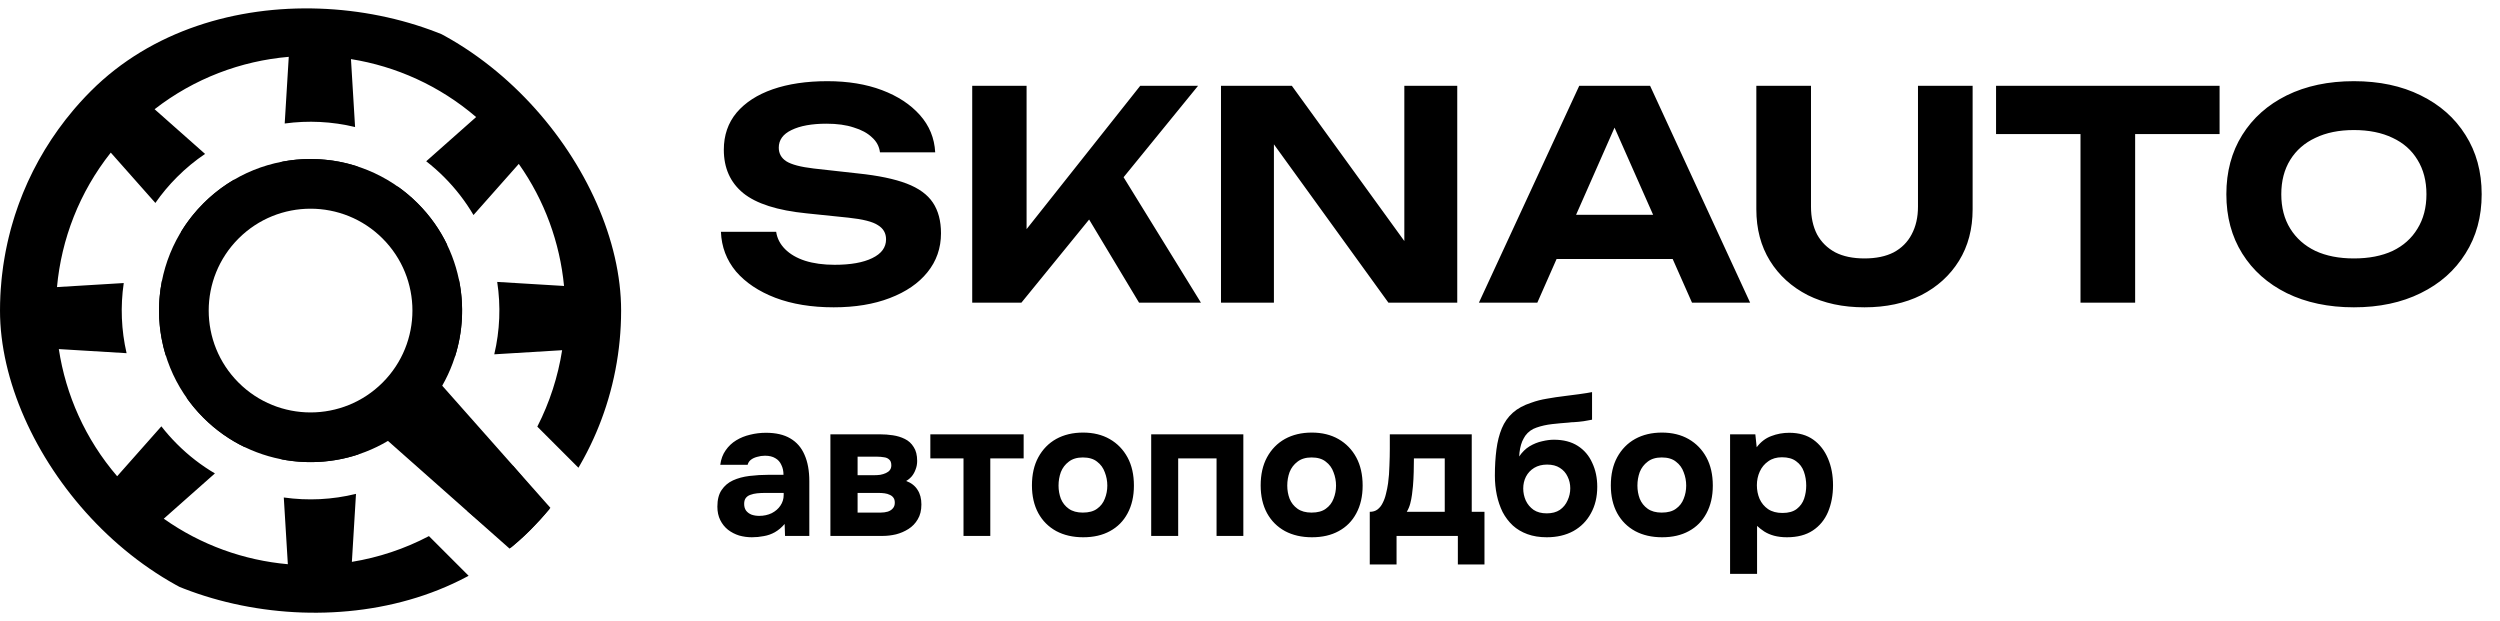
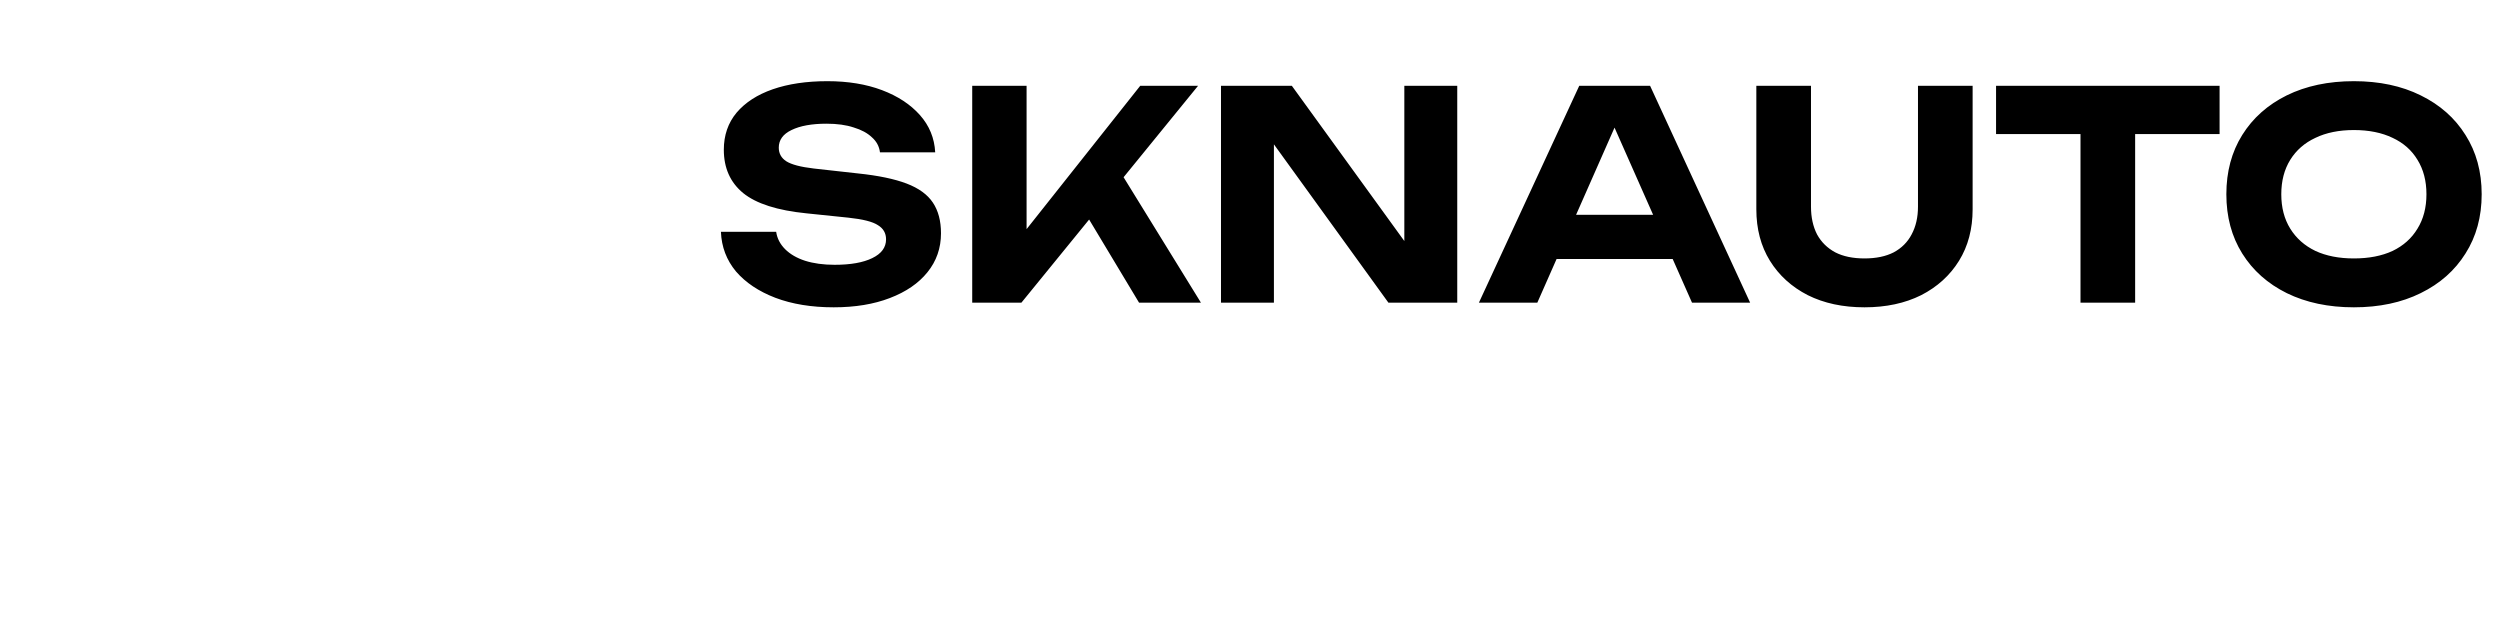
<svg xmlns="http://www.w3.org/2000/svg" width="161" height="40" viewBox="0 0 161 40" fill="none">
  <g clip-path="url(#clip0_99_58)">
    <g clip-path="url(#clip1_99_58)">
-       <path fill-rule="evenodd" clip-rule="evenodd" d="M9.956 7.034C12.514 5.047 15.525 3.922 18.596 3.66L18.335 7.954C19.843 7.747 21.382 7.822 22.867 8.181L22.602 3.806C25.502 4.27 28.302 5.514 30.663 7.538L27.448 10.386C27.847 10.696 28.232 11.035 28.599 11.402C29.348 12.151 29.98 12.975 30.493 13.848L33.41 10.555C35.085 12.927 36.057 15.644 36.324 18.416L32.02 18.155C32.257 19.704 32.193 21.289 31.831 22.818L36.201 22.553C35.935 24.25 35.403 25.913 34.603 27.475L37.252 30.124C38.626 27.788 39.538 25.149 39.865 22.331L41.354 22.241L41.354 18.721L39.954 18.636C39.68 14.571 38.192 10.84 35.85 7.8L36.518 7.046L34.029 4.557L33.378 5.133C30.389 2.442 26.584 0.639 22.38 0.14L22.354 -0.279L18.834 -0.279L18.815 0.034C14.419 0.291 10.404 1.968 7.223 4.613L7.159 4.557L5.927 5.789C5.881 5.835 5.835 5.881 5.789 5.927L4.67 7.046L4.717 7.099C2.034 10.274 0.322 14.297 0.041 18.708L-0.166 18.721L-0.166 22.241L0.126 22.259C0.604 26.515 2.419 30.367 5.14 33.386L4.67 33.916L7.159 36.405L7.793 35.844C10.863 38.213 14.642 39.71 18.757 39.962L18.834 41.241L22.354 41.241L22.438 39.853C25.273 39.508 27.925 38.571 30.266 37.167L27.624 34.525C26.052 35.351 24.374 35.904 22.661 36.184L22.926 31.805C21.404 32.18 19.823 32.258 18.276 32.038L18.537 36.335C15.72 36.084 12.955 35.107 10.547 33.404L13.84 30.488C12.969 29.976 12.149 29.346 11.402 28.598C11.037 28.234 10.701 27.852 10.392 27.456L7.545 30.67C5.489 28.275 4.236 25.427 3.788 22.481L8.152 22.745C7.81 21.263 7.749 19.729 7.969 18.228L3.67 18.488C3.953 15.403 5.108 12.383 7.134 9.828L10.006 13.07C10.413 12.483 10.879 11.925 11.402 11.402C11.965 10.838 12.569 10.342 13.206 9.912L9.956 7.034ZM15.077 11.57C14.37 11.983 13.705 12.493 13.099 13.099C12.534 13.663 12.053 14.28 11.656 14.933L13.438 16.945L17.059 13.325L15.077 11.57ZM10.43 18.079C10.111 19.675 10.194 21.335 10.678 22.898L13.034 23.041V17.921L10.43 18.079ZM12.018 25.62C12.336 26.07 12.696 26.499 13.099 26.901C13.895 27.698 14.795 28.328 15.755 28.791L17.059 27.637L13.438 24.017L12.018 25.62ZM18.128 29.58C19.771 29.899 21.48 29.794 23.08 29.264L23.154 28.041L18.034 28.041L18.128 29.58ZM29.299 22.972C29.811 21.364 29.897 19.649 29.555 18.006L28.154 17.921L28.154 23.041L29.299 22.972ZM28.796 15.764C28.332 14.801 27.7 13.898 26.901 13.099C26.496 12.694 26.064 12.331 25.611 12.012L24.13 13.325L27.75 16.945L28.796 15.764ZM23.021 10.717C21.457 10.21 19.791 10.107 18.186 10.409L18.034 12.921L23.154 12.921L23.021 10.717ZM32.9 35.284C33.801 34.523 34.634 33.683 35.388 32.776L33.019 29.976C32.587 30.539 32.112 31.081 31.597 31.596C31.12 32.073 30.622 32.514 30.105 32.919L32.9 35.284Z" fill="black" />
      <path fill-rule="evenodd" clip-rule="evenodd" d="M28.479 24.839C30.609 21.112 30.083 16.28 26.901 13.099C23.09 9.287 16.91 9.287 13.099 13.099C9.287 16.91 9.287 23.09 13.099 26.901C16.322 30.125 21.238 30.622 24.985 28.394L34.029 36.405L36.518 33.916L28.479 24.839ZM24.639 15.361C27.201 17.923 27.201 22.077 24.639 24.639C22.077 27.201 17.924 27.201 15.362 24.639C12.8 22.077 12.8 17.923 15.362 15.361C17.924 12.8 22.077 12.8 24.639 15.361Z" fill="black" />
    </g>
  </g>
  <path d="M46.428 14.93H49.985C50.047 15.352 50.24 15.725 50.562 16.048C50.885 16.37 51.313 16.619 51.847 16.793C52.394 16.966 53.027 17.053 53.747 17.053C54.777 17.053 55.584 16.91 56.168 16.625C56.764 16.339 57.062 15.936 57.062 15.414C57.062 15.017 56.888 14.713 56.54 14.502C56.205 14.278 55.572 14.117 54.641 14.018L51.94 13.739C50.066 13.552 48.706 13.118 47.862 12.435C47.03 11.752 46.614 10.821 46.614 9.642C46.614 8.711 46.888 7.916 47.434 7.258C47.992 6.6 48.768 6.097 49.762 5.75C50.767 5.402 51.94 5.228 53.281 5.228C54.61 5.228 55.783 5.421 56.801 5.805C57.819 6.19 58.632 6.724 59.24 7.407C59.849 8.09 60.178 8.891 60.227 9.809H56.67C56.621 9.424 56.447 9.102 56.149 8.841C55.863 8.568 55.472 8.357 54.976 8.208C54.492 8.046 53.908 7.966 53.225 7.966C52.282 7.966 51.531 8.102 50.972 8.375C50.426 8.636 50.153 9.015 50.153 9.511C50.153 9.884 50.314 10.175 50.637 10.386C50.972 10.598 51.562 10.753 52.406 10.852L55.255 11.169C56.559 11.305 57.602 11.522 58.384 11.82C59.166 12.118 59.731 12.528 60.078 13.049C60.426 13.571 60.6 14.229 60.6 15.023C60.6 15.979 60.308 16.817 59.724 17.537C59.153 18.245 58.346 18.797 57.304 19.195C56.273 19.592 55.069 19.791 53.691 19.791C52.263 19.791 51.009 19.586 49.929 19.176C48.862 18.766 48.017 18.201 47.397 17.482C46.788 16.749 46.465 15.899 46.428 14.93ZM62.611 19.493V5.526H66.112V16.662L65.162 15.954L73.43 5.526H77.155L65.777 19.493H62.611ZM69.296 12.733L71.829 10.554L77.341 19.493H73.356L69.296 12.733ZM91.575 17.09L90.439 17.295V5.526H93.847V19.493H89.415L80.904 7.724L82.04 7.519V19.493H78.632V5.526H83.195L91.575 17.09ZM99.078 16.681V13.832H108.724V16.681H99.078ZM106.266 5.526L112.709 19.493H108.966L103.435 6.997H104.515L99.003 19.493H95.241L101.703 5.526H106.266ZM116.628 13.31C116.628 13.993 116.758 14.589 117.019 15.098C117.292 15.595 117.683 15.979 118.192 16.252C118.701 16.513 119.328 16.643 120.073 16.643C120.818 16.643 121.444 16.513 121.954 16.252C122.463 15.979 122.847 15.595 123.108 15.098C123.381 14.589 123.518 13.993 123.518 13.31V5.526H127.037V13.478C127.037 14.744 126.746 15.849 126.162 16.793C125.579 17.736 124.765 18.475 123.723 19.009C122.68 19.53 121.463 19.791 120.073 19.791C118.682 19.791 117.466 19.53 116.423 19.009C115.38 18.475 114.567 17.736 113.983 16.793C113.4 15.849 113.108 14.744 113.108 13.478V5.526H116.628V13.31ZM133.984 7.09H137.503V19.493H133.984V7.09ZM128.546 5.526H142.941V8.636H128.546V5.526ZM151.589 19.791C149.95 19.791 148.51 19.486 147.269 18.878C146.04 18.27 145.084 17.419 144.401 16.327C143.718 15.234 143.377 13.962 143.377 12.509C143.377 11.057 143.718 9.784 144.401 8.692C145.084 7.599 146.04 6.749 147.269 6.141C148.51 5.532 149.95 5.228 151.589 5.228C153.228 5.228 154.662 5.532 155.891 6.141C157.132 6.749 158.094 7.599 158.777 8.692C159.472 9.784 159.82 11.057 159.82 12.509C159.82 13.962 159.472 15.234 158.777 16.327C158.094 17.419 157.132 18.27 155.891 18.878C154.662 19.486 153.228 19.791 151.589 19.791ZM151.589 16.643C152.557 16.643 153.389 16.482 154.084 16.159C154.779 15.824 155.313 15.346 155.686 14.725C156.071 14.105 156.263 13.366 156.263 12.509C156.263 11.653 156.071 10.914 155.686 10.293C155.313 9.673 154.779 9.201 154.084 8.878C153.389 8.543 152.557 8.375 151.589 8.375C150.633 8.375 149.807 8.543 149.112 8.878C148.417 9.201 147.877 9.673 147.492 10.293C147.107 10.914 146.915 11.653 146.915 12.509C146.915 13.366 147.107 14.105 147.492 14.725C147.877 15.346 148.417 15.824 149.112 16.159C149.807 16.482 150.633 16.643 151.589 16.643Z" fill="black" />
-   <path d="M48.421 34.6C48.139 34.6 47.866 34.562 47.602 34.488C47.337 34.405 47.097 34.281 46.881 34.115C46.675 33.95 46.509 33.743 46.385 33.495C46.261 33.246 46.199 32.957 46.199 32.626C46.199 32.179 46.29 31.823 46.472 31.558C46.654 31.285 46.898 31.078 47.204 30.937C47.51 30.797 47.862 30.701 48.259 30.652C48.665 30.602 49.083 30.577 49.513 30.577H50.457C50.457 30.337 50.411 30.126 50.32 29.944C50.237 29.754 50.109 29.609 49.935 29.51C49.762 29.402 49.538 29.348 49.265 29.348C49.091 29.348 48.922 29.373 48.756 29.423C48.599 29.464 48.466 29.526 48.359 29.609C48.251 29.692 48.181 29.799 48.148 29.932H46.385C46.434 29.567 46.55 29.257 46.732 29.001C46.914 28.736 47.142 28.52 47.415 28.355C47.688 28.189 47.986 28.07 48.309 27.995C48.64 27.912 48.98 27.871 49.327 27.871C49.964 27.871 50.486 27.991 50.891 28.231C51.305 28.471 51.611 28.823 51.81 29.286C52.017 29.75 52.12 30.317 52.12 30.987V34.513H50.556L50.531 33.743C50.341 33.966 50.13 34.144 49.898 34.277C49.675 34.401 49.439 34.484 49.191 34.525C48.942 34.575 48.686 34.6 48.421 34.6ZM48.893 33.222C49.191 33.222 49.459 33.164 49.7 33.048C49.94 32.924 50.126 32.762 50.258 32.564C50.399 32.357 50.469 32.129 50.469 31.881V31.744H49.277C49.095 31.744 48.922 31.753 48.756 31.769C48.599 31.786 48.454 31.819 48.322 31.868C48.197 31.91 48.098 31.98 48.024 32.079C47.957 32.17 47.924 32.295 47.924 32.452C47.924 32.626 47.966 32.77 48.048 32.886C48.139 33.002 48.259 33.089 48.408 33.147C48.557 33.197 48.719 33.222 48.893 33.222ZM53.478 34.513V27.97H56.669C56.95 27.97 57.227 27.991 57.5 28.032C57.782 28.074 58.038 28.152 58.27 28.268C58.51 28.384 58.7 28.558 58.841 28.79C58.99 29.013 59.065 29.311 59.065 29.683C59.065 29.882 59.032 30.064 58.965 30.23C58.907 30.395 58.825 30.544 58.717 30.677C58.609 30.801 58.489 30.9 58.357 30.974C58.688 31.099 58.932 31.289 59.09 31.546C59.255 31.794 59.338 32.108 59.338 32.489C59.338 32.87 59.259 33.188 59.102 33.445C58.953 33.702 58.754 33.908 58.506 34.066C58.258 34.223 57.989 34.339 57.699 34.413C57.409 34.48 57.128 34.513 56.855 34.513H53.478ZM55.229 33.011H56.706C56.88 33.011 57.037 32.99 57.178 32.948C57.318 32.899 57.426 32.828 57.5 32.737C57.583 32.646 57.625 32.526 57.625 32.377C57.625 32.237 57.596 32.129 57.538 32.055C57.48 31.972 57.401 31.91 57.302 31.868C57.203 31.819 57.091 31.786 56.967 31.769C56.843 31.753 56.71 31.744 56.569 31.744H55.229V33.011ZM55.229 30.602H56.321C56.445 30.602 56.569 30.594 56.694 30.577C56.826 30.552 56.946 30.515 57.053 30.465C57.161 30.416 57.244 30.354 57.302 30.279C57.368 30.197 57.401 30.093 57.401 29.969C57.401 29.795 57.356 29.671 57.265 29.596C57.182 29.514 57.07 29.464 56.929 29.448C56.789 29.423 56.64 29.41 56.482 29.41H55.229V30.602ZM62.05 34.513V29.522H59.914V27.97H65.923V29.522H63.775V34.513H62.05ZM69.759 34.6C69.097 34.6 68.518 34.467 68.021 34.202C67.524 33.929 67.14 33.544 66.867 33.048C66.593 32.543 66.457 31.947 66.457 31.26C66.457 30.556 66.593 29.952 66.867 29.448C67.148 28.934 67.533 28.541 68.021 28.268C68.518 27.995 69.093 27.858 69.747 27.858C70.409 27.858 70.984 27.999 71.472 28.28C71.961 28.562 72.341 28.955 72.615 29.46C72.888 29.965 73.024 30.569 73.024 31.273C73.024 31.959 72.888 32.555 72.615 33.06C72.35 33.557 71.973 33.938 71.485 34.202C71.005 34.467 70.43 34.6 69.759 34.6ZM69.734 33.011C70.123 33.011 70.43 32.928 70.653 32.762C70.885 32.597 71.05 32.382 71.15 32.117C71.257 31.852 71.311 31.57 71.311 31.273C71.311 30.974 71.257 30.689 71.15 30.416C71.05 30.134 70.885 29.907 70.653 29.733C70.43 29.551 70.123 29.46 69.734 29.46C69.362 29.46 69.06 29.551 68.828 29.733C68.596 29.907 68.427 30.13 68.319 30.403C68.22 30.677 68.17 30.966 68.17 31.273C68.17 31.57 68.22 31.852 68.319 32.117C68.427 32.382 68.596 32.597 68.828 32.762C69.06 32.928 69.362 33.011 69.734 33.011ZM74.137 34.513V27.97H80.071V34.513H78.346V29.522H75.875V34.513H74.137ZM84.489 34.6C83.827 34.6 83.248 34.467 82.751 34.202C82.255 33.929 81.87 33.544 81.597 33.048C81.324 32.543 81.187 31.947 81.187 31.26C81.187 30.556 81.324 29.952 81.597 29.448C81.878 28.934 82.263 28.541 82.751 28.268C83.248 27.995 83.823 27.858 84.477 27.858C85.139 27.858 85.714 27.999 86.203 28.28C86.691 28.562 87.072 28.955 87.345 29.46C87.618 29.965 87.754 30.569 87.754 31.273C87.754 31.959 87.618 32.555 87.345 33.06C87.08 33.557 86.703 33.938 86.215 34.202C85.735 34.467 85.16 34.6 84.489 34.6ZM84.465 33.011C84.854 33.011 85.16 32.928 85.383 32.762C85.615 32.597 85.781 32.382 85.88 32.117C85.987 31.852 86.041 31.57 86.041 31.273C86.041 30.974 85.987 30.689 85.88 30.416C85.781 30.134 85.615 29.907 85.383 29.733C85.16 29.551 84.854 29.46 84.465 29.46C84.092 29.46 83.79 29.551 83.558 29.733C83.327 29.907 83.157 30.13 83.049 30.403C82.95 30.677 82.9 30.966 82.9 31.273C82.9 31.57 82.95 31.852 83.049 32.117C83.157 32.382 83.327 32.597 83.558 32.762C83.79 32.928 84.092 33.011 84.465 33.011ZM88.213 36.35V32.961C88.411 32.961 88.577 32.911 88.709 32.812C88.85 32.704 88.962 32.564 89.045 32.39C89.136 32.216 89.206 32.022 89.256 31.806C89.314 31.583 89.359 31.355 89.392 31.123C89.442 30.751 89.471 30.37 89.479 29.981C89.496 29.584 89.504 29.224 89.504 28.901C89.504 28.744 89.504 28.591 89.504 28.442C89.504 28.285 89.504 28.127 89.504 27.97H94.78V32.961H95.6V36.35H93.886V34.513H89.938V36.35H88.213ZM90.596 32.961H93.042V29.522H91.056C91.056 29.795 91.052 30.089 91.043 30.403C91.035 30.718 91.019 31.02 90.994 31.31C90.977 31.483 90.956 31.666 90.932 31.856C90.907 32.046 90.87 32.237 90.82 32.427C90.77 32.617 90.696 32.795 90.596 32.961ZM99.61 34.6C99.147 34.6 98.733 34.533 98.369 34.401C98.004 34.269 97.69 34.082 97.425 33.842C97.16 33.594 96.941 33.304 96.767 32.973C96.602 32.634 96.477 32.27 96.395 31.881C96.312 31.483 96.27 31.07 96.27 30.639C96.27 30.019 96.304 29.456 96.37 28.951C96.436 28.438 96.552 27.983 96.717 27.585C96.883 27.188 97.119 26.853 97.425 26.58C97.731 26.307 98.129 26.091 98.617 25.934C98.931 25.818 99.271 25.731 99.635 25.673C99.999 25.607 100.388 25.549 100.802 25.5C101.174 25.45 101.464 25.413 101.671 25.388C101.886 25.355 102.056 25.33 102.18 25.313C102.312 25.289 102.428 25.268 102.528 25.251V27.027C102.453 27.043 102.366 27.06 102.267 27.076C102.176 27.093 102.081 27.109 101.981 27.126C101.882 27.142 101.778 27.155 101.671 27.163C101.563 27.172 101.456 27.18 101.348 27.188C101.241 27.188 101.137 27.196 101.038 27.213C100.69 27.238 100.33 27.271 99.958 27.312C99.594 27.354 99.258 27.428 98.952 27.536C98.654 27.635 98.414 27.809 98.232 28.057C98.166 28.156 98.1 28.276 98.033 28.417C97.975 28.558 97.93 28.711 97.897 28.876C97.864 29.042 97.843 29.216 97.835 29.398C98.025 29.116 98.249 28.897 98.505 28.74C98.77 28.583 99.039 28.475 99.312 28.417C99.585 28.351 99.838 28.318 100.069 28.318C100.682 28.318 101.195 28.45 101.609 28.715C102.023 28.98 102.333 29.344 102.54 29.808C102.755 30.263 102.863 30.776 102.863 31.347C102.863 32.001 102.726 32.572 102.453 33.06C102.188 33.548 101.812 33.929 101.323 34.202C100.835 34.467 100.264 34.6 99.61 34.6ZM99.61 33.06C99.949 33.06 100.231 32.986 100.454 32.837C100.678 32.679 100.843 32.477 100.951 32.228C101.067 31.98 101.125 31.719 101.125 31.446C101.125 31.173 101.067 30.921 100.951 30.689C100.843 30.457 100.678 30.271 100.454 30.13C100.239 29.99 99.966 29.919 99.635 29.919C99.312 29.919 99.035 29.99 98.803 30.13C98.571 30.271 98.393 30.461 98.269 30.701C98.153 30.933 98.096 31.186 98.096 31.459C98.096 31.724 98.149 31.98 98.257 32.228C98.373 32.477 98.542 32.679 98.766 32.837C98.989 32.986 99.271 33.06 99.61 33.06ZM107.04 34.6C106.377 34.6 105.798 34.467 105.302 34.202C104.805 33.929 104.42 33.544 104.147 33.048C103.874 32.543 103.737 31.947 103.737 31.26C103.737 30.556 103.874 29.952 104.147 29.448C104.428 28.934 104.813 28.541 105.302 28.268C105.798 27.995 106.373 27.858 107.027 27.858C107.689 27.858 108.264 27.999 108.753 28.28C109.241 28.562 109.622 28.955 109.895 29.46C110.168 29.965 110.305 30.569 110.305 31.273C110.305 31.959 110.168 32.555 109.895 33.06C109.63 33.557 109.254 33.938 108.765 34.202C108.285 34.467 107.71 34.6 107.04 34.6ZM107.015 33.011C107.404 33.011 107.71 32.928 107.933 32.762C108.165 32.597 108.331 32.382 108.43 32.117C108.538 31.852 108.591 31.57 108.591 31.273C108.591 30.974 108.538 30.689 108.43 30.416C108.331 30.134 108.165 29.907 107.933 29.733C107.71 29.551 107.404 29.46 107.015 29.46C106.642 29.46 106.34 29.551 106.108 29.733C105.877 29.907 105.707 30.13 105.599 30.403C105.5 30.677 105.45 30.966 105.45 31.273C105.45 31.57 105.5 31.852 105.599 32.117C105.707 32.382 105.877 32.597 106.108 32.762C106.34 32.928 106.642 33.011 107.015 33.011ZM111.417 36.958V27.97H113.044L113.131 28.802C113.395 28.454 113.71 28.214 114.074 28.082C114.438 27.941 114.823 27.871 115.229 27.871C115.849 27.871 116.367 28.02 116.781 28.318C117.194 28.616 117.509 29.021 117.724 29.534C117.939 30.039 118.047 30.61 118.047 31.248C118.047 31.885 117.939 32.46 117.724 32.973C117.509 33.478 117.182 33.875 116.743 34.165C116.305 34.455 115.75 34.6 115.08 34.6C114.774 34.6 114.496 34.566 114.248 34.5C114.008 34.434 113.797 34.343 113.615 34.227C113.441 34.111 113.288 33.991 113.155 33.867V36.958H111.417ZM114.794 33.035C115.183 33.035 115.489 32.948 115.713 32.775C115.936 32.601 116.094 32.382 116.185 32.117C116.276 31.843 116.321 31.562 116.321 31.273C116.321 30.958 116.272 30.66 116.172 30.379C116.073 30.097 115.907 29.874 115.676 29.708C115.452 29.534 115.146 29.448 114.757 29.448C114.409 29.448 114.116 29.534 113.876 29.708C113.635 29.874 113.453 30.093 113.329 30.366C113.205 30.639 113.143 30.933 113.143 31.248C113.143 31.562 113.201 31.856 113.317 32.129C113.441 32.402 113.623 32.621 113.863 32.787C114.111 32.953 114.422 33.035 114.794 33.035Z" fill="black" />
  <defs>
    <clipPath id="clip0_99_58">
-       <rect width="40" height="40" rx="20" fill="white" />
-     </clipPath>
+       </clipPath>
    <clipPath id="clip1_99_58">
-       <rect x="-8.284" y="20" width="40" height="40" rx="20" transform="rotate(-45 -8.284 20)" fill="white" />
-     </clipPath>
+       </clipPath>
  </defs>
</svg>